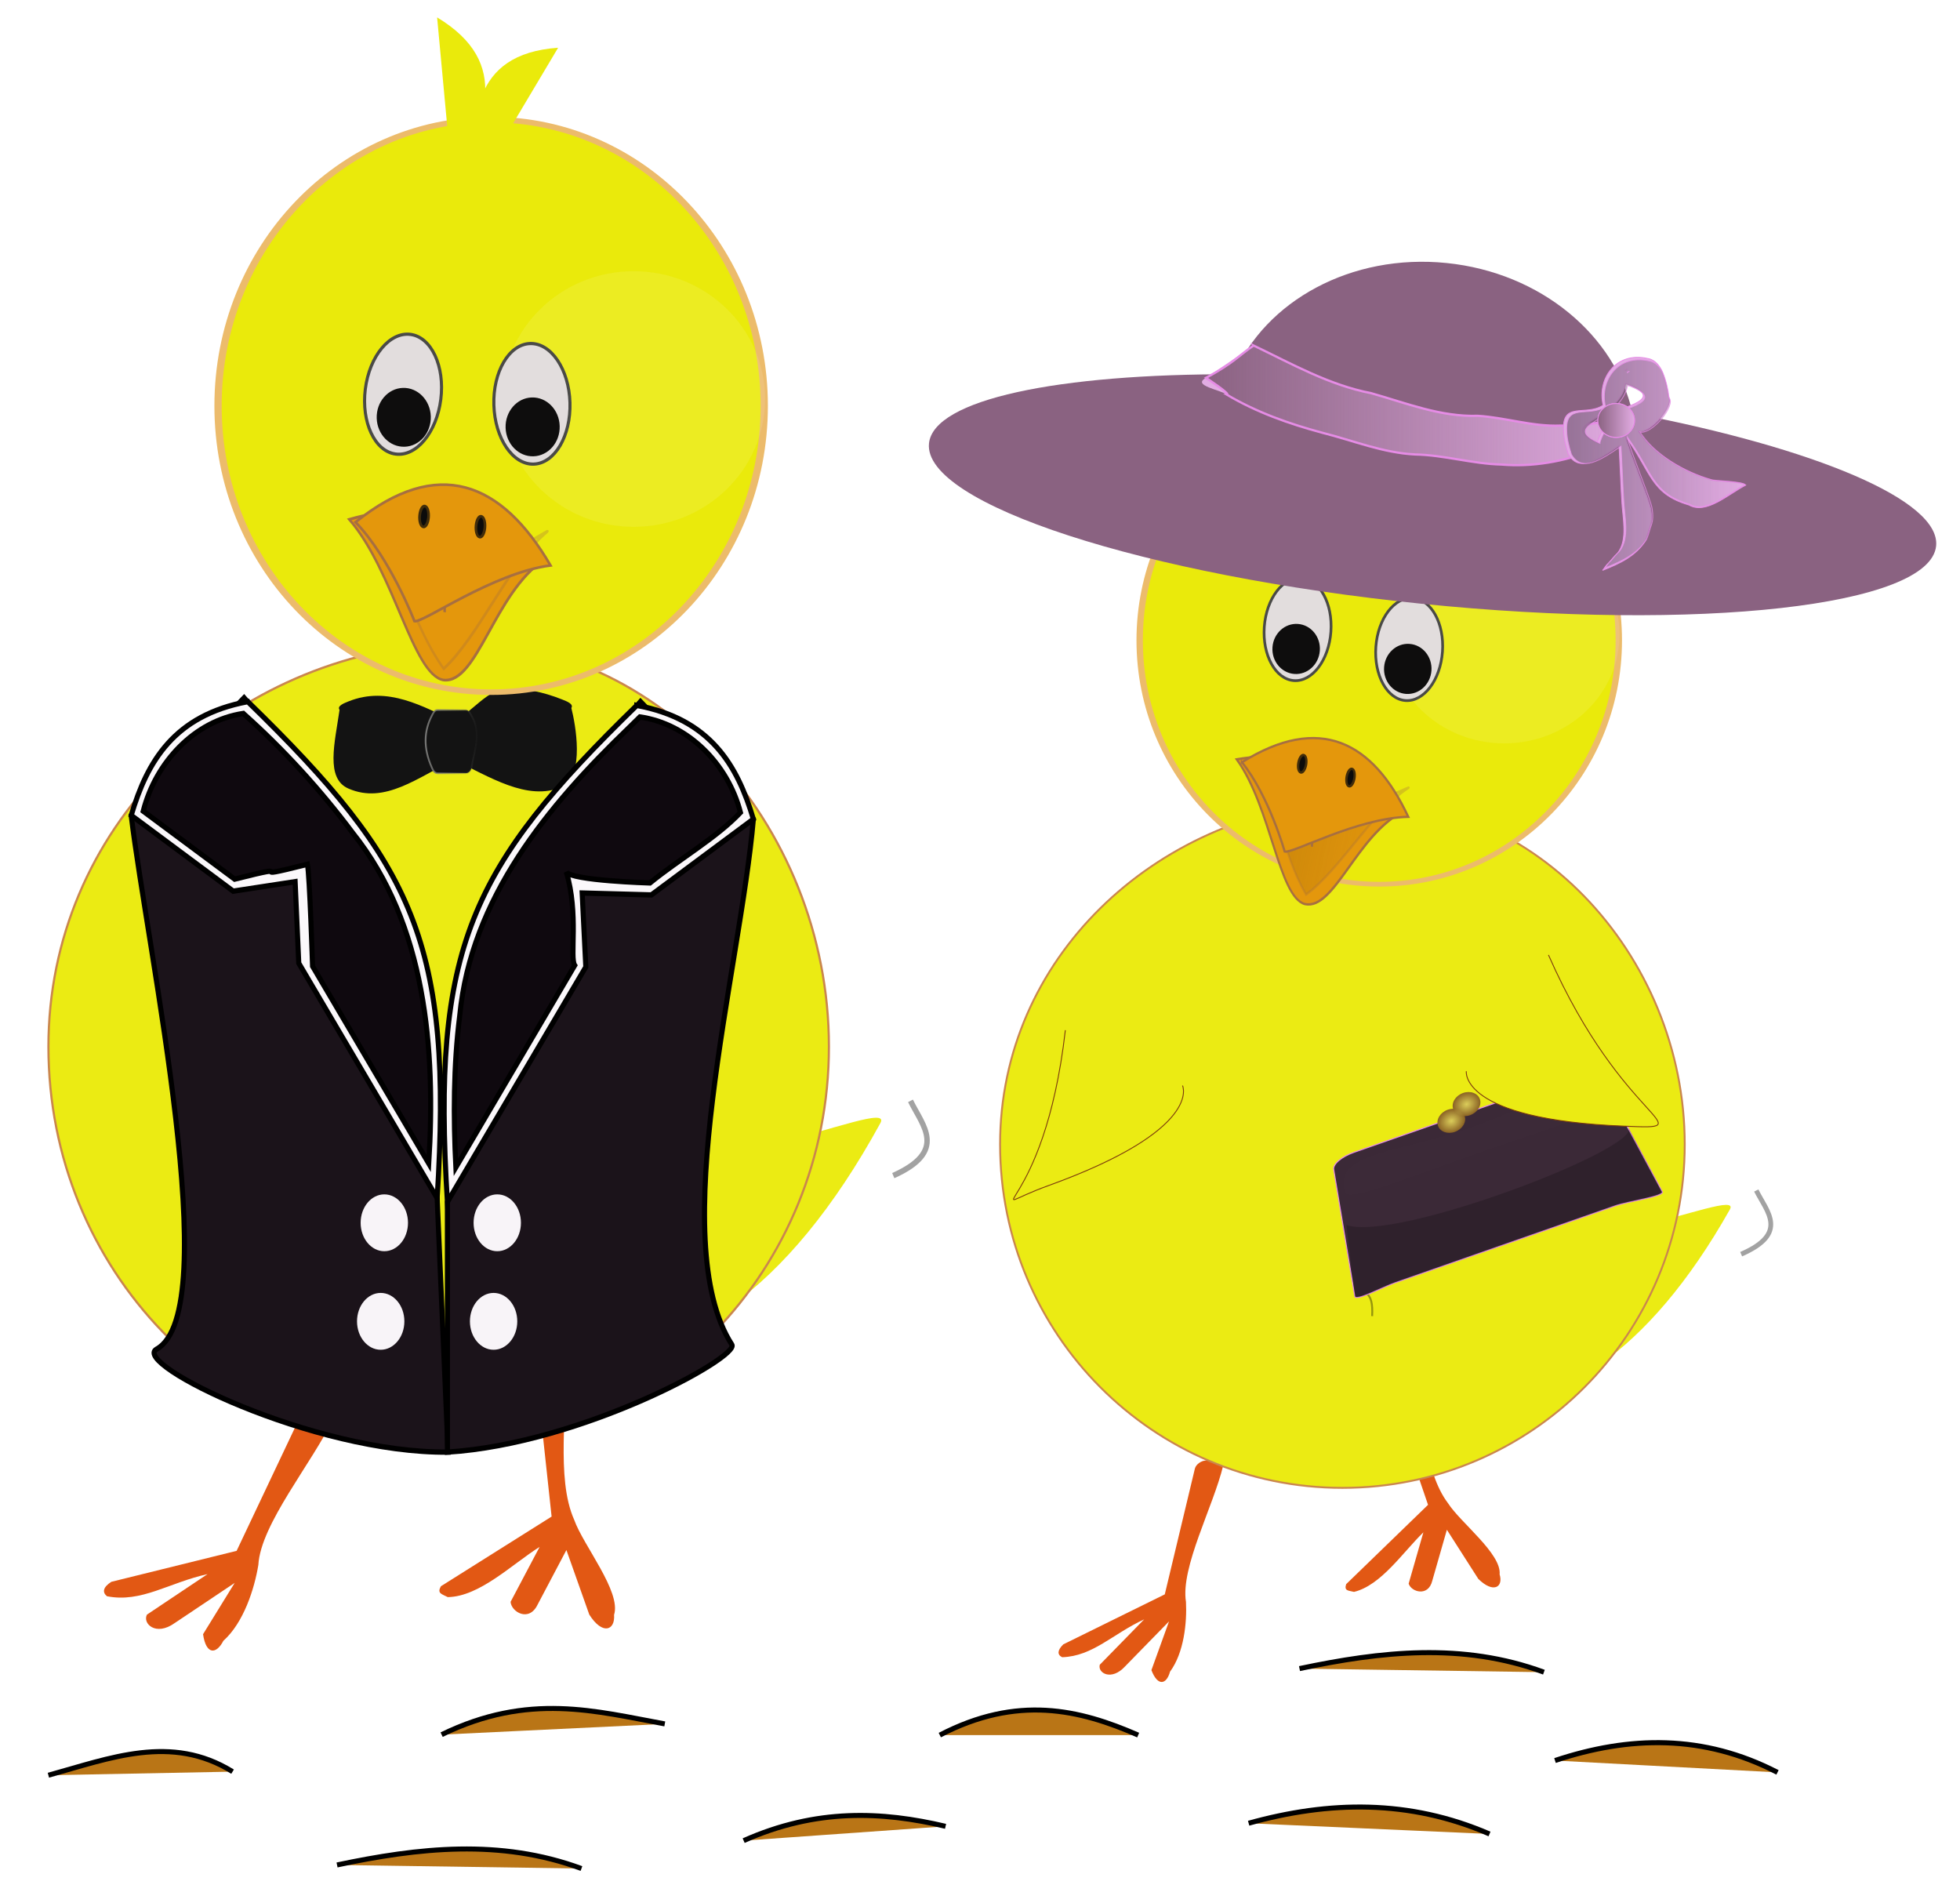
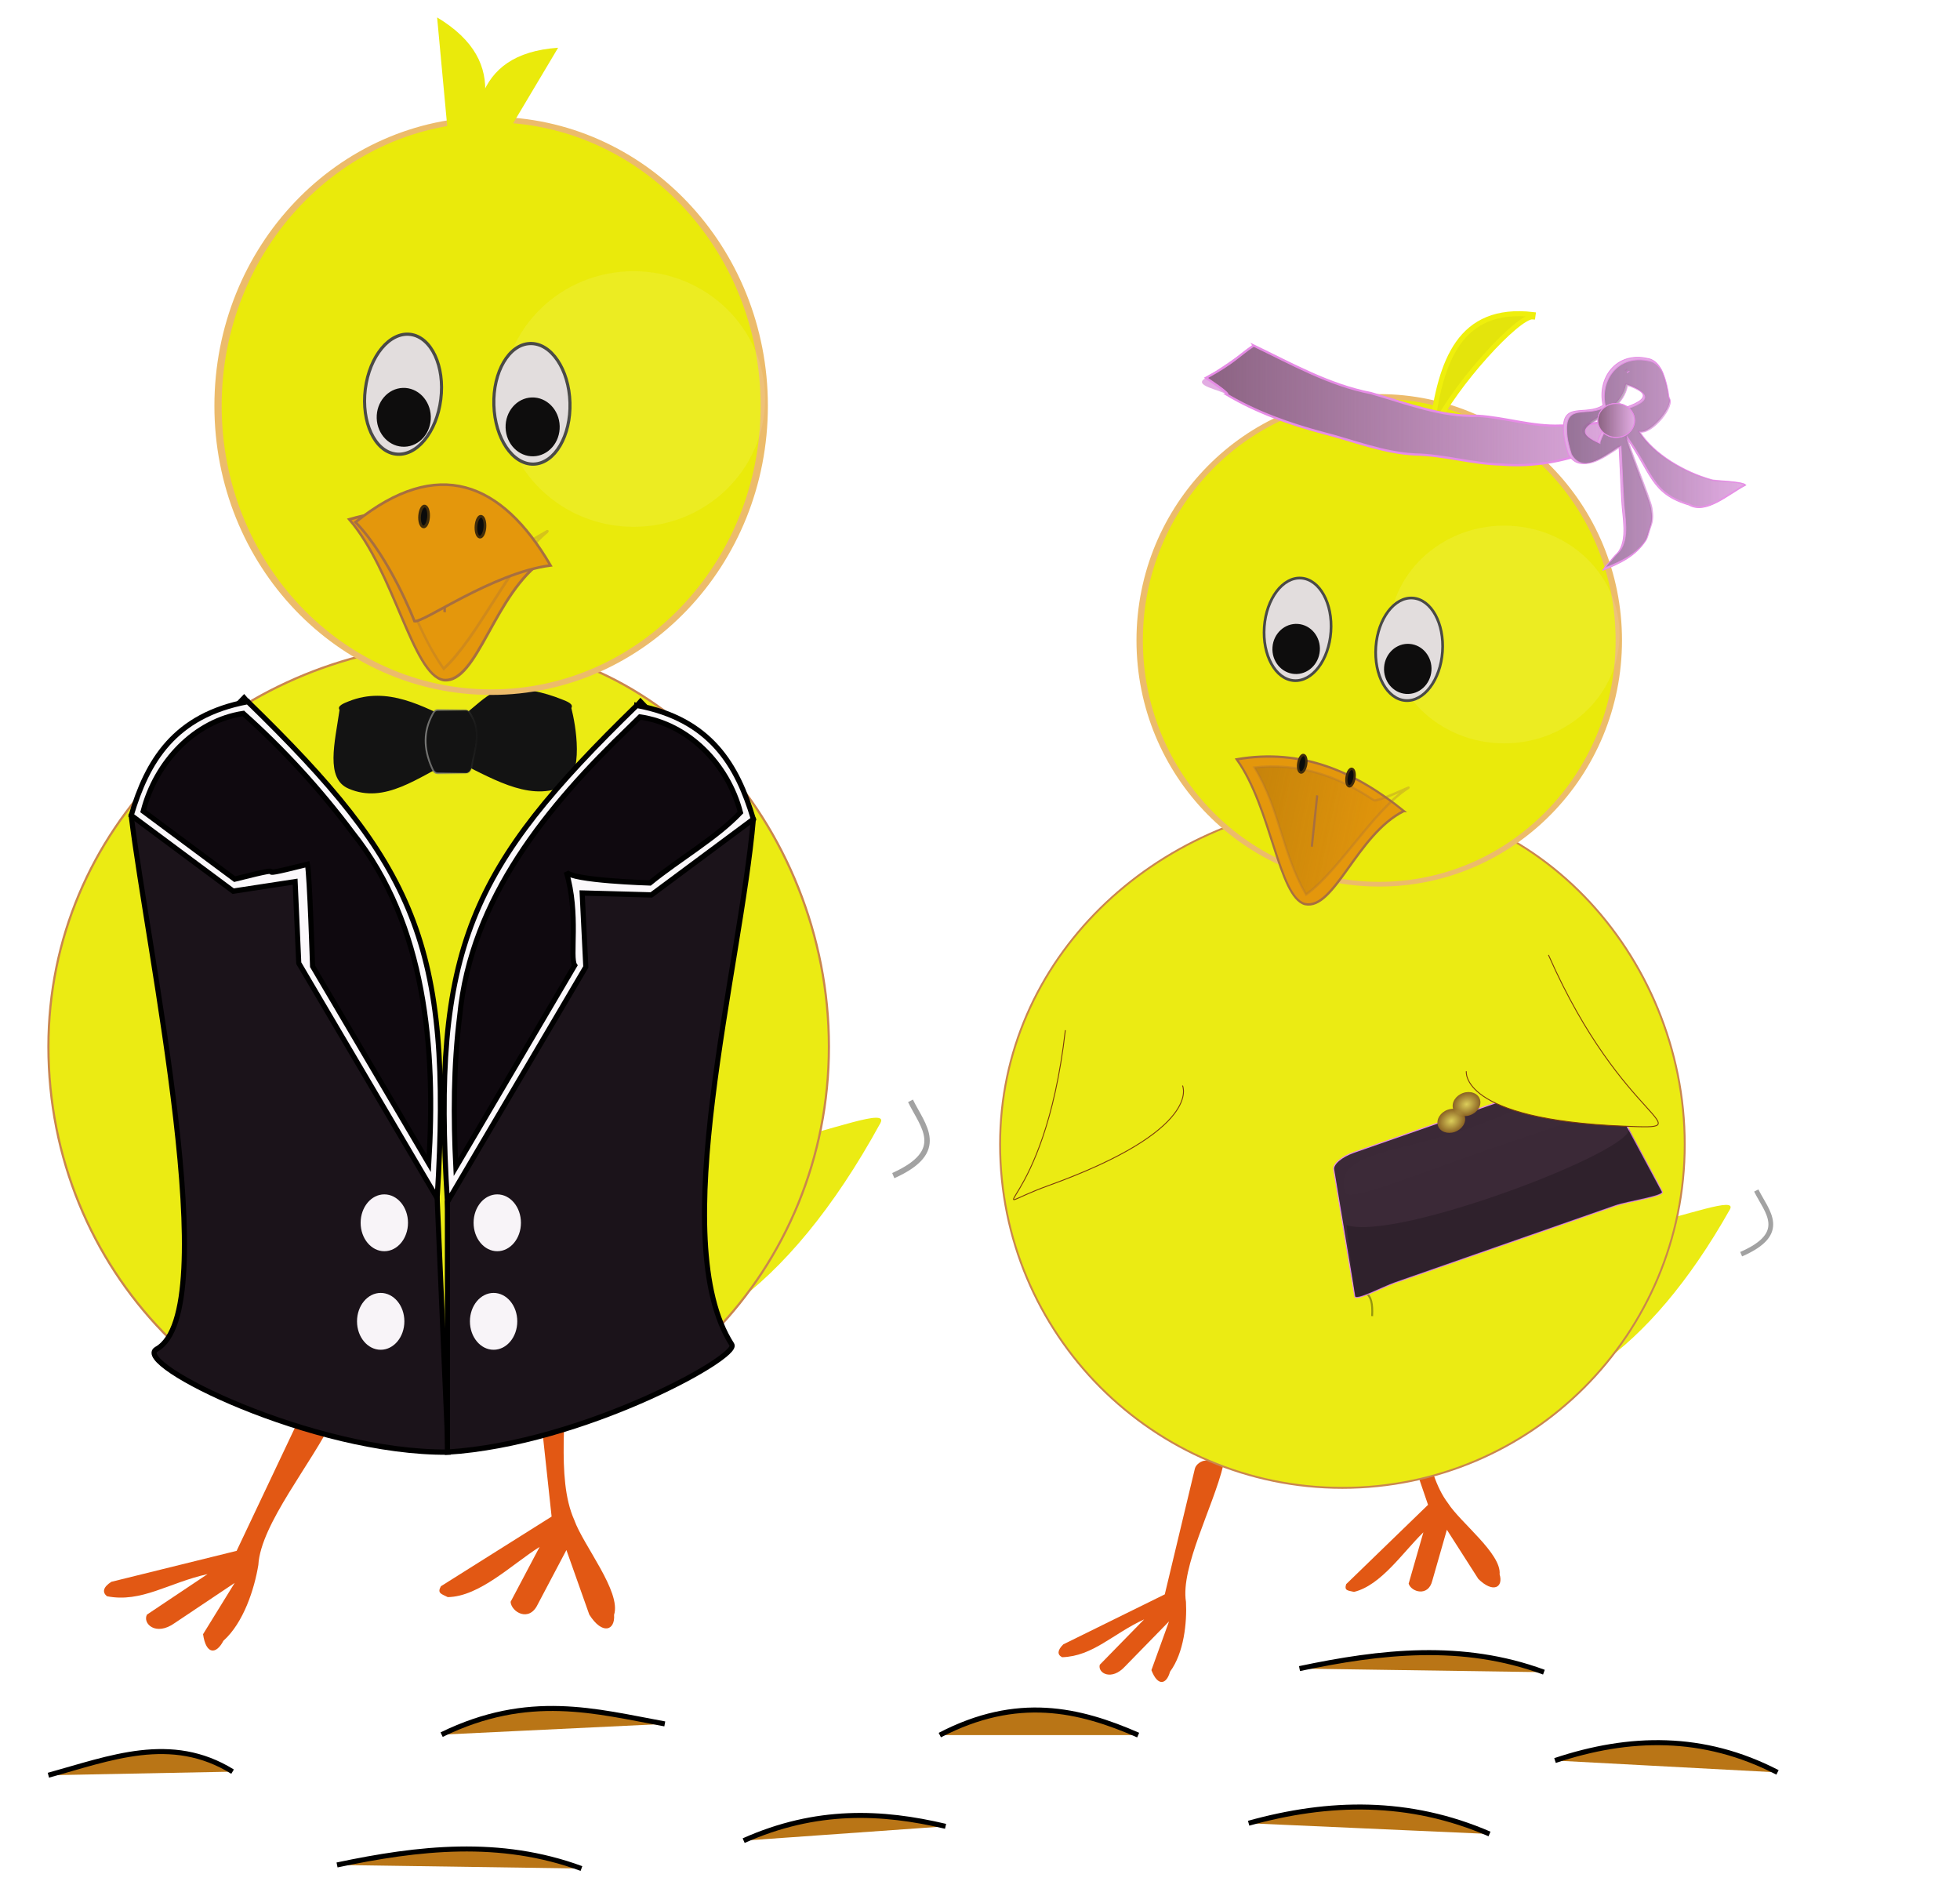
<svg xmlns="http://www.w3.org/2000/svg" xmlns:ns1="http://sodipodi.sourceforge.net/DTD/sodipodi-0.dtd" xmlns:ns2="http://www.inkscape.org/namespaces/inkscape" xmlns:xlink="http://www.w3.org/1999/xlink" id="svg3218" ns1:docname="easter sunday chick.svg" viewBox="0 0 422.39 410.01" version="1.1" ns2:version="0.48.0 r9654">
  <defs id="defs3220">
    <linearGradient id="linearGradient4487" ns2:collect="always">
      <stop id="stop4489" style="stop-color:#f8f36d" offset="0" />
      <stop id="stop4491" style="stop-color:#f8f36d;stop-opacity:0" offset="1" />
    </linearGradient>
    <filter id="filter4447" height="1.664" width="1.293" color-interpolation-filters="sRGB" y="-.332" x="-.147" ns2:collect="always">
      <feGaussianBlur id="feGaussianBlur4449" stdDeviation="1.703" ns2:collect="always" />
    </filter>
    <filter id="filter4516" height="1.94" width="1.878" color-interpolation-filters="sRGB" y="-.47" x="-.439" ns2:collect="always">
      <feGaussianBlur id="feGaussianBlur4518" stdDeviation="8.502" ns2:collect="always" />
    </filter>
    <linearGradient id="linearGradient3878" ns2:collect="always">
      <stop id="stop3880" style="stop-color:#795006" offset="0" />
      <stop id="stop3882" style="stop-color:#795006;stop-opacity:0" offset="1" />
    </linearGradient>
    <filter id="filter4409" ns2:collect="always" color-interpolation-filters="sRGB">
      <feGaussianBlur id="feGaussianBlur4411" stdDeviation="0.56" ns2:collect="always" />
    </filter>
    <filter id="filter4532" ns2:collect="always" color-interpolation-filters="sRGB">
      <feGaussianBlur id="feGaussianBlur4534" stdDeviation="0.332" ns2:collect="always" />
    </filter>
    <filter id="filter4538" ns2:collect="always" color-interpolation-filters="sRGB">
      <feGaussianBlur id="feGaussianBlur4540" stdDeviation="0.916" ns2:collect="always" />
    </filter>
    <filter id="filter4782" ns2:collect="always" color-interpolation-filters="sRGB">
      <feGaussianBlur id="feGaussianBlur4784" stdDeviation="0.36" ns2:collect="always" />
    </filter>
    <linearGradient id="linearGradient3343" y2="366.69" xlink:href="#linearGradient3878" gradientUnits="userSpaceOnUse" x2="378.53" gradientTransform="matrix(1 0 0 .662 0 110.49)" y1="366.69" x1="300.09" ns2:collect="always" />
    <radialGradient id="radialGradient3345" xlink:href="#linearGradient4487" gradientUnits="userSpaceOnUse" cy="406.76" cx="654.07" gradientTransform="matrix(1 0 0 .789 0 85.897)" r="6.613" ns2:collect="always" />
    <radialGradient id="radialGradient3347" xlink:href="#linearGradient4487" gradientUnits="userSpaceOnUse" cy="401.94" cx="663.17" gradientTransform="matrix(1 0 0 .789 0 84.88)" r="6.613" ns2:collect="always" />
    <linearGradient id="linearGradient3349" y2="304.2" gradientUnits="userSpaceOnUse" x2="549.19" y1="304.2" x1="451.17" ns2:collect="always">
      <stop id="stop4435" style="stop-color:#8a6281" offset="0" />
      <stop id="stop4437" style="stop-color:#8a6281;stop-opacity:0" offset="1" />
    </linearGradient>
    <linearGradient id="linearGradient3351" y2="316.43" gradientUnits="userSpaceOnUse" x2="597.74" gradientTransform="matrix(.978 0 0 .977 12.917 7.194)" y1="316.43" x1="556.98" ns2:collect="always">
      <stop id="stop4347" style="stop-color:#7f6180" offset="0" />
      <stop id="stop4349" style="stop-color:#7f6180;stop-opacity:0" offset="1" />
    </linearGradient>
    <linearGradient id="linearGradient3353" y2="307.18" gradientUnits="userSpaceOnUse" x2="574.29" y1="307.18" x1="562.5" ns2:collect="always">
      <stop id="stop4419" style="stop-color:#8a6281" offset="0" />
      <stop id="stop4421" style="stop-color:#8a6281;stop-opacity:0" offset="1" />
    </linearGradient>
    <linearGradient id="linearGradient3355" y2="362.68" gradientUnits="userSpaceOnUse" x2="329.16" y1="362.68" x1="297.14" ns2:collect="always">
      <stop id="stop4788" style="stop-color:#7a7a78" offset="0" />
      <stop id="stop4790" style="stop-color:#7a7a78;stop-opacity:0" offset="1" />
    </linearGradient>
  </defs>
  <ns1:namedview id="base" bordercolor="#666666" ns2:pageshadow="2" ns2:window-y="-8" fit-margin-left="0" pagecolor="#ffffff" ns2:window-height="738" ns2:window-maximized="1" ns2:zoom="0.98994949" ns2:window-x="-8" showgrid="false" borderopacity="1.0" ns2:current-layer="layer1" ns2:cx="261.20124" ns2:cy="256.22035" fit-margin-top="0" fit-margin-right="0" fit-margin-bottom="0" ns2:window-width="1280" ns2:pageopacity="0.0" ns2:document-units="px" />
  <g id="layer1" ns2:label="Layer 1" ns2:groupmode="layer" transform="translate(-199.22 -215.96)">
    <g id="g3238" transform="matrix(.964 0 0 .974 17.244 9.39)">
      <path id="path6513" d="m199.59 604.82c13.725-3.738 27.45-9.226 41.176-0.792" ns1:nodetypes="cc" style="stroke:#000000;stroke-width:1.109px;fill:#b97516" ns2:connector-curvature="0" />
      <path id="path6515" d="m287.5 595.84c19.503-9.416 34.451-5.166 49.886-2.376" ns1:nodetypes="cc" style="stroke:#000000;stroke-width:1.109px;fill:#b97516" ns2:connector-curvature="0" />
      <path id="path6517" d="m398.87 595.94c17.333-8.931 31.189-5.694 44.343 0" ns1:nodetypes="cc" style="stroke:#000000;stroke-width:1.109px;fill:#b97516" ns2:connector-curvature="0" />
      <path id="path6519" d="m264.12 624.67c18.212-3.804 36.425-5.851 54.637 0.792" ns1:nodetypes="cc" style="stroke:#000000;stroke-width:1.109px;fill:#b97516" ns2:connector-curvature="0" />
      <path id="path6521" d="m467.91 615.44c17.948-4.955 35.897-5.317 53.845 2.376" ns1:nodetypes="cc" style="stroke:#000000;stroke-width:1.109px;fill:#b97516" ns2:connector-curvature="0" />
      <path id="path6523" d="m355.02 619.29c16.27-7.181 30.964-6.482 45.135-3.167" ns1:nodetypes="cc" style="stroke:#000000;stroke-width:1.109px;fill:#b97516" ns2:connector-curvature="0" />
      <g id="g4542">
        <g id="g4212" transform="matrix(1.109 0 0 1.109 69.465 -125.66)">
          <path id="path4445" ns1:nodetypes="cccc" style="opacity:.195;block-progression:tb;text-indent:0;filter:url(#filter4447);color:#000000;text-transform:none;fill:#000000" ns2:connector-curvature="0" d="m339.97 579.01-0.781 0.656c6.797 8.4 15.729 13.517 28.312 12.312-11.733-3.55-21.136-5.567-27.531-12.969z" />
          <path id="path4596" style="opacity:.195;block-progression:tb;text-indent:0;filter:url(#filter4447);color:#000000;text-transform:none;fill:#000000" d="m392.46 567.89-0.781 0.656c6.797 8.4 15.729 13.517 28.312 12.312-11.733-3.55-21.136-5.567-27.531-12.969z" ns1:nodetypes="cccc" ns2:connector-curvature="0" transform="matrix(.684 -.73 .73 .684 -305.95 491.79)" />
        </g>
        <g id="g4270" transform="matrix(.958 -.558 .558 .958 -203.92 169.32)">
          <path id="rect4283" style="fill:#e25814" d="m348.17 585.65c-0.329 0.095-0.627 0.259-0.838 0.478l-17.855 18.607-22.705-1.678c-1.646 0.412-2.113 1.16-1.489 2.101 5.461 2.949 11.102 1.105 18.097 1.792l-12.296 3.324c-1.234 1.193 0.363 4.031 4.233 2.854l12.184-3.301-7.962 6.618c-0.563 3.541 1.199 3.995 3.09 2.154 4.351-1.853 7.907-6.771 9.787-10.416 2.486-6.512 14.341-13.657 20.199-19.753 0.561-0.584 0.315-1.349-0.548-1.729l-2.143-0.953c-0.539-0.237-1.204-0.257-1.753-0.1z" ns1:nodetypes="cccccccccccccccc" ns2:transform-center-y="3.6044363" ns2:connector-curvature="0" />
          <path id="path4417" d="m389.87 589.35c-0.204 0.203-0.354 0.474-0.414 0.779l-5.114 25.883-22.242 5.373c-1.047 0.948-0.282 1.277 0.601 2.129 5.385 1.619 12.533-1.895 18.065-3.231l-7.718 7.351c-0.395 1.686 2.054 4.341 4.425 1.882l7.646-7.291 0.541 11.675c1.146 4.077 3.57 3.966 4.168 1.367 2.432-3.348-1.636-12.915-1.843-17.501-1.022-7.932 4.758-18.194 6.439-26.676 0.16-0.813-0.361-1.583-1.174-1.744l-2.023-0.41c-0.508-0.101-1.014 0.076-1.354 0.415z" ns1:nodetypes="ccccccccccccccccc" style="fill:#e25814" ns2:connector-curvature="0" />
        </g>
        <g id="g4221" transform="matrix(1.109 0 0 1.109 69.465 -125.66)">
          <path id="path3235" d="m418.98 542.89c-2.632 18.25 40.352-2.414 37.308 2.932-33.183 58.278-76.169 45.152-92.897-1.889" ns1:nodetypes="csc" style="fill:#ebeb13" ns2:connector-curvature="0" />
          <path id="path3237" ns1:nodetypes="sssss" style="stroke:#ca864d;stroke-width:.382;fill:#ebeb13" ns2:connector-curvature="0" d="m447.19 532.83c0 37.847-30.895 68.528-69.005 68.528s-69.005-30.681-69.005-68.528c0-36.936 30.895-65.826 69.005-68.528 38.015-2.695 69.005 30.681 69.005 68.528z" />
        </g>
        <g id="g4259" transform="matrix(1.109 0 0 1.109 67.949 -120.61)">
          <path id="path3239" ns1:rx="102.75146" ns1:ry="141.42136" style="stroke:#ecbb6b;stroke-width:2.734;fill:#eaea0b" ns1:type="arc" d="m-304.94 341.9c0 78.105-46.003 141.42-102.75 141.42-56.748 0-102.75-63.316-102.75-141.42 0-78.105 46.003-141.42 102.75-141.42 56.748 0 102.75 63.316 102.75 141.42z" transform="matrix(.47 0 0 .344 578.59 310.12)" ns1:cy="341.90329" ns1:cx="-407.69125" />
          <path id="path4510" style="opacity:.31;filter:url(#filter4516);fill:#fcfcfa" ns2:connector-curvature="0" d="m435.41 426.57c0 11.995-10.402 21.718-23.234 21.718s-23.234-9.724-23.234-21.718c0-11.995 10.402-21.718 23.234-21.718s23.234 9.724 23.234 21.718z" />
        </g>
        <g id="g4242" transform="matrix(1.109 0 0 1.109 71.485 -124.65)">
          <g id="g4231">
            <g id="g3241" ns2:transform-center-x="1.6168537" ns2:transform-center-y="12.814387" style="stroke:#a76f40" transform="matrix(.427 .144 -.092 .449 258.34 261.58)">
              <g id="g3243" style="stroke:#a76f40" transform="translate(-1.371 2.21)">
                <path id="path3245" ns1:nodetypes="cccc" style="stroke:#a76f40;fill:#e4970c" ns2:connector-curvature="0" d="m378.53 330.83c-18.689 16.419-21.741 51.159-35.355 52.686-12.274 0.772-23.478-35.398-43.089-50.491 27.809-13.931 53.571-11.595 78.445-2.195z" />
                <path id="path3247" ns1:nodetypes="cccccc" style="opacity:.31;stroke:#a76f40;fill:url(#linearGradient3343)" ns2:connector-curvature="0" d="m338.25 327.19c-10.619 0.228-20.798 2.861-29.625 6.706 15.087 13.821 19.757 31.577 34.188 45.492 12.388-14.395 22.214-44.538 35.546-58.751 2.058-2.029-13.063 11.043-14.265 9.906-8.194-2.236-16.967-3.628-25.844-3.353z" />
              </g>
              <path id="path3249" d="m324.83 187.22 2.21 22.097" style="stroke:#a76f40;stroke-width:1px;fill:none" transform="translate(12.669 151.58)" ns2:connector-curvature="0" />
            </g>
-             <path id="path3251" style="stroke:#a76f40;stroke-width:.453;fill:#e4970c" d="m356.11 455.7c5.456 6.687 8.617 17.813 8.617 17.813 1.524 0.478 14.538-6.704 24.914-6.929-7.133-15.078-17.915-20.546-33.531-10.884z" ns2:transform-center-x="2.6207509" ns2:transform-center-y="3.1710148" ns2:connector-curvature="0" ns1:nodetypes="cccc" />
            <g id="g3261" transform="matrix(-.459 -.155 -.092 .449 558.11 373.92)">
              <path id="path3263" ns1:rx="1.6572815" ns1:ry="3.8669903" style="stroke:#412d0b;fill:#0b0b0b" ns1:type="arc" d="m-403.27 406.54c0 2.136-0.742 3.867-1.657 3.867-0.915 0-1.657-1.731-1.657-3.867s0.742-3.867 1.657-3.867c0.915 0 1.657 1.731 1.657 3.867z" transform="translate(757.5 -102.03)" ns1:cy="406.53726" ns1:cx="-404.92911" />
              <path id="path3265" ns1:rx="1.6572815" ns1:ry="3.8669903" style="stroke:#412d0b;fill:#0b0b0b" ns1:type="arc" d="m-403.27 406.54c0 2.136-0.742 3.867-1.657 3.867-0.915 0-1.657-1.731-1.657-3.867s0.742-3.867 1.657-3.867c0.915 0 1.657 1.731 1.657 3.867z" transform="translate(736.51 -103.13)" ns1:cy="406.53726" ns1:cx="-404.92911" />
            </g>
          </g>
          <g id="g4225">
            <path id="path4433" d="m374.04 429.67c-0.409 5.646-3.746 10.005-7.454 9.736-3.708-0.268-6.382-5.063-5.973-10.708 0.409-5.646 3.746-10.005 7.454-9.736 3.708 0.268 6.382 5.063 5.973 10.708z" style="stroke:#4a4a47;stroke-width:.546;fill:#e2dddd" ns2:connector-curvature="0" />
            <path id="path4436" style="stroke:#4a4a47;stroke-width:.546;fill:#e2dddd" ns2:connector-curvature="0" d="m396.53 433.65c-0.409 5.646-3.746 10.005-7.454 9.736-3.708-0.268-6.382-5.063-5.973-10.708 0.409-5.646 3.746-10.005 7.454-9.736 3.708 0.268 6.382 5.063 5.973 10.708z" />
            <path id="path4438" d="m371.81 433.44c-0.199 2.755-2.498 4.834-5.133 4.643-2.636-0.191-4.61-2.579-4.411-5.334 0.199-2.755 2.498-4.834 5.133-4.643 2.636 0.191 4.61 2.579 4.411 5.334z" style="fill:#0e0d0d" ns2:connector-curvature="0" />
            <path id="path4443" style="fill:#0e0d0d" ns2:connector-curvature="0" d="m394.31 437.42c-0.199 2.755-2.498 4.834-5.133 4.643-2.636-0.191-4.61-2.579-4.411-5.334 0.199-2.755 2.498-4.834 5.133-4.643 2.636 0.191 4.61 2.579 4.411 5.334z" />
          </g>
        </g>
        <path id="path4703" d="m581.39 475.46c2.377 4.718 7.369 9.454-3.378 14.089" ns1:nodetypes="cc" style="opacity:.367;stroke:#000000;stroke-width:1.064px;fill:none" ns2:connector-curvature="0" />
        <g id="g4515" transform="matrix(.454 -.157 .15 .471 155.25 371.15)">
          <path id="path4705" d="m587.98 464.25c3.226 2.198 7.944 2.693 3.68 13.438" ns1:nodetypes="cc" style="opacity:.367;stroke:#000000;stroke-width:.899px;fill:none" ns2:connector-curvature="0" />
          <path id="rect4462" d="m606.55 405.7h108.37c6.337 0 10.983 1.947 11.439 4.271l11.379 57.965c0.456 2.324-16.481-0.98-22.818-0.98h-108.37c-6.337 0-20.169 2.155-19.824-0.187l8.384-56.798c0.346-2.342 5.102-4.271 11.439-4.271z" ns1:nodetypes="sssssssss" style="stroke:#e68ce6;stroke-width:.473;fill:#3b2937" ns2:connector-curvature="0" />
          <path id="path4467" d="m660.69 406.76c0 2.881-2.961 5.217-6.613 5.217s-6.613-2.336-6.613-5.217 2.961-5.217 6.613-5.217 6.613 2.336 6.613 5.217z" style="fill:#8a6224" ns2:connector-curvature="0" />
          <path id="path4470" style="fill:#8a6224" ns2:connector-curvature="0" d="m669.78 401.94c0 2.881-2.961 5.217-6.613 5.217s-6.613-2.336-6.613-5.217 2.961-5.217 6.613-5.217 6.613 2.336 6.613 5.217z" />
          <path id="path4473" style="opacity:.739;fill:url(#radialGradient3345)" ns2:connector-curvature="0" d="m660.69 406.76c0 2.881-2.961 5.217-6.613 5.217s-6.613-2.336-6.613-5.217 2.961-5.217 6.613-5.217 6.613 2.336 6.613 5.217z" />
          <path id="path4475" style="opacity:.739;fill:url(#radialGradient3347)" ns2:connector-curvature="0" d="m669.78 401.94c0 2.881-2.961 5.217-6.613 5.217s-6.613-2.336-6.613-5.217 2.961-5.217 6.613-5.217 6.613 2.336 6.613 5.217z" />
          <path id="path4507" ns1:nodetypes="csssscc" style="opacity:.199;fill:#000000" ns2:connector-curvature="0" d="m731.72 436.04 6.022 31.894c0.439 2.327-16.481-0.98-22.818-0.98h-108.37c-6.337 0-20.285 2.135-19.824-0.187l6.242-31.441c19.562 14.582 140.25 11.142 138.75 0.714z" />
          <path id="path4509" d="m725 421.29c1.276 4.763-28.702 3.214-64.107 3.214s-64.2 1.716-64.107-3.214c0.357-18.86 28.702-8.929 64.107-8.929s59.821-7.074 64.107 8.929z" ns1:nodetypes="sssss" style="opacity:.049;filter:url(#filter4538);fill:#fbfbfb" ns2:connector-curvature="0" />
        </g>
        <path id="path4530" style="filter:url(#filter4532);stroke:#7a380c;stroke-width:.2;fill:#ebeb13" d="m551.47 439.34c-16.106 38.189-4.026 52.161-16.106 38.189-24.101-27.877-15.211-33.998-15.211-33.998" ns1:nodetypes="csc" ns2:connector-curvature="0" transform="matrix(.684 -.73 .73 .684 -162.99 525.41)" />
        <path id="path4536" style="filter:url(#filter4532);stroke:#7a380c;stroke-width:.2;fill:#ebeb13" d="m548.98 445.74c-16.106 38.189-1.535 45.759-13.614 31.787-24.101-27.877-15.211-33.998-15.211-33.998" ns2:transform-center-x="-0.52595182" ns1:nodetypes="csc" ns2:transform-center-y="-6.3254189" ns2:connector-curvature="0" transform="matrix(-.871 -.492 -.492 .871 1124.4 321.85)" />
      </g>
      <g id="g4445" transform="translate(6.306 -2.439)">
        <path id="path3253" ns1:nodetypes="cscccc" style="stroke-width:1.109px;block-progression:tb;text-indent:0;color:#000000;stroke:#efef0c;text-transform:none;fill:#e4e40c" ns2:connector-curvature="0" d="m525.21 284.12c-8.217-0.967-13.448 1.646-16.798 6.346-3.35 4.699-4.854 11.429-5.849 18.74l0.519 0.075c4.391-9.381 18.772-24.976 22.057-24.658z" />
-         <path id="path3540" style="fill:#8a6281" ns2:connector-curvature="0" d="m505.85 272.71c-21.308-2.146-40.475 8.393-47.518 24.613-39.294-0.121-67.206 5.548-68.189 15.308-1.341 13.322 47.957 29.202 110.13 35.462 62.169 6.26 113.68 0.531 115.02-12.791 1.017-10.103-27.107-21.652-67.866-29.385-3.83-17.124-20.418-31.077-41.57-33.207z" />
        <path id="path4316" style="fill:#e2ace3" ns2:connector-curvature="0" d="m462.71 290.96c8.523 4.062 16.928 8.761 26.303 10.55 7.811 2.192 15.583 5.278 23.837 5.003 6.2 0.385 12.199 2.425 18.461 2.163 6.119 0.145 12.19-1.088 17.882-3.29-0.336 0.85-2.348 1.949-3.352 2.918-2.438 1.951-4.876 3.901-7.314 5.852-6.486 2.497-13.462 3.709-20.405 3.137-6.51-0.147-12.803-2.108-19.312-2.229-7.166-0.35-13.845-3.078-20.73-4.799-7.413-1.969-14.713-4.532-21.347-8.426-1.296-1.062-7.958-2.008-4.655-3.72l10.633-7.157z" />
        <path id="path4431" ns1:nodetypes="ccccccccccccc" d="m462.71 290.96c8.523 4.062 16.928 8.761 26.303 10.55 7.811 2.192 15.583 5.278 23.837 5.003 6.2 0.385 12.199 2.425 18.461 2.163 6.119 0.145 12.19-1.088 17.882-3.29-0.336 0.85-2.348 1.949-3.352 2.918-2.438 1.951-4.876 3.901-7.314 5.852-6.486 2.497-13.462 3.709-20.405 3.137-6.51-0.147-12.803-2.108-19.312-2.229-7.166-0.35-13.845-3.078-20.73-4.799-7.413-1.969-14.713-4.532-21.347-8.426 0.977-0.052-4.655-3.72-4.655-3.72 6.402-3.457 7.089-4.771 10.633-7.157z" style="stroke:#e68ce6;stroke-width:.5;fill:url(#linearGradient3349)" ns2:connector-curvature="0" />
        <g id="g4425" style="stroke:#e68ce6;stroke-width:.2" transform="translate(-25 .714)">
          <path id="path4318" d="m576.3 293.23c-0.134-0.044-0.256-0.053-0.392-0.084-7.233-1.688-11.462 4.498-10.05 10.316-3.877 2.505-9.224-0.954-8.858 5.585 0.06 1.736 0.491 3.466 1.069 5.231 2.395 4.109 6.575 1.382 11.341-1.84 0.077 0.988 0.515 11.095 0.606 12.089 0.173 3.827 1.441 8.694-0.962 11.691-0.717 0.659-1.377 1.438-2.032 2.23-0.527 0.331-0.842 1.058-1.294 1.544 4.076-1.611 7.388-3.187 9.55-6.527 0.41-0.956 0.665-2.113 1.039-3.118 0.404-1.066 0.447-2.333 0.179-3.908-0.23-1.86-5.463-14.248-5.648-16.094 5.83 7.945 5.552 12.686 14.186 15.183 3.851 2.198 8.831-2.426 12.701-4.401-0.702-0.771-6.948-0.844-7.686-1.133-6.079-1.684-13.085-5.736-16.289-10.77 2.759 0.581 8.226-6.05 6.634-7.724-0.213-1.946-0.686-3.92-1.481-5.8-0.776-1.463-1.676-2.158-2.614-2.469zm-5.136 2.289c-0.152 0.122-0.237 0.191-0.383 0.309 0.023-0.032 0.042-0.072 0.068-0.1 0.093-0.1 0.417-0.29 0.315-0.208zm0.333 3.337c9.407 3.636-4.017 5.479-4.497 6.733 0.227 1.01-2.486 5.223-2.408 6.195-9.766-4.372 4.786-4.719 6.285-13.078 0.201 0.058 0.406 0.087 0.621 0.15z" ns1:nodetypes="ccccccccccccccccccccccccccccccccc" style="stroke:#e68ce6;stroke-width:.2;fill:#e2ace3" ns2:connector-curvature="0" />
          <path id="path4343" ns1:nodetypes="ccccccccccccccccccccccccccccccccc" style="opacity:.876;filter:url(#filter4409);stroke:#e68ce6;stroke-width:.2;fill:url(#linearGradient3351)" ns2:connector-curvature="0" d="m576.59 293.76c-0.131-0.043-0.25-0.052-0.383-0.082-7.074-1.649-11.211 4.396-9.83 10.082-3.792 2.448-9.022-0.932-8.664 5.458 0.058 1.697 0.481 3.388 1.045 5.112 2.342 4.015 6.431 1.351 11.093-1.798 0.075 0.966 0.504 10.843 0.593 11.815 0.169 3.74 1.41 8.496-0.941 11.425-0.701 0.644-1.347 1.405-1.988 2.179-0.516 0.323-0.823 1.034-1.266 1.509 3.987-1.575 7.226-3.115 9.34-6.379 0.401-0.934 0.651-2.065 1.016-3.047 0.395-1.042 0.437-2.28 0.175-3.819-0.225-1.818-5.343-13.924-5.524-15.728 5.702 7.765 5.431 12.398 13.876 14.838 3.766 2.148 8.638-2.371 12.423-4.3-0.687-0.753-6.796-0.825-7.517-1.108-5.946-1.646-12.798-5.606-15.932-10.525 2.699 0.568 8.046-5.912 6.488-7.549-0.208-1.901-0.671-3.83-1.448-5.668-0.759-1.43-1.639-2.109-2.557-2.413zm-5.024 2.237c-0.149 0.12-0.232 0.187-0.375 0.302 0.022-0.031 0.041-0.071 0.066-0.098 0.091-0.097 0.408-0.283 0.309-0.204zm0.325 3.261c9.201 3.553-3.929 5.355-4.399 6.58 0.222 0.987-2.432 5.104-2.355 6.054-9.552-4.273 4.681-4.612 6.147-12.781 0.196 0.057 0.397 0.085 0.607 0.147z" />
          <path id="path4413" ns1:rx="5.8928571" ns1:ry="4.4642859" style="stroke:#e68ce6;stroke-width:.261;fill:#e2ace3" ns1:type="arc" d="m574.29 307.18c0 2.466-2.638 4.464-5.893 4.464-3.255 0-5.893-1.999-5.893-4.464s2.638-4.464 5.893-4.464 5.893 1.999 5.893 4.464z" transform="matrix(.697 0 0 0.84 172.6 48.792)" ns1:cy="307.18362" ns1:cx="568.39288" />
          <path id="path4415" ns1:rx="5.8928571" ns1:ry="4.4642859" style="stroke:#e68ce6;stroke-width:.261;fill:url(#linearGradient3353)" ns1:type="arc" d="m574.29 307.18c0 2.466-2.638 4.464-5.893 4.464-3.255 0-5.893-1.999-5.893-4.464s2.638-4.464 5.893-4.464 5.893 1.999 5.893 4.464z" transform="matrix(.697 0 0 0.84 172.6 48.792)" ns1:cy="307.18362" ns1:cx="568.39288" />
        </g>
      </g>
      <g id="g4821" transform="matrix(1.14 0 0 1.174 125.27 -58.95)">
        <g id="g4596" transform="matrix(1.109 0 0 1.109 -277.68 -162.81)">
          <path id="path4598" d="m339.97 579.01-0.781 0.656c6.797 8.4 15.729 13.517 28.312 12.312-11.733-3.55-21.136-5.567-27.531-12.969z" ns1:nodetypes="cccc" style="opacity:.195;block-progression:tb;text-indent:0;filter:url(#filter4447);color:#000000;text-transform:none;fill:#000000" ns2:connector-curvature="0" />
          <path id="path4600" style="opacity:.195;block-progression:tb;text-indent:0;filter:url(#filter4447);color:#000000;text-transform:none;fill:#000000" d="m392.46 567.89-0.781 0.656c6.797 8.4 15.729 13.517 28.312 12.312-11.733-3.55-21.136-5.567-27.531-12.969z" ns1:nodetypes="cccc" ns2:connector-curvature="0" transform="matrix(.684 -.73 .73 .684 -305.95 491.79)" />
        </g>
        <g id="g4604" transform="matrix(1.057 -.335 .335 1.057 -448.74 -5.721)">
          <path id="path4606" style="fill:#e25814" d="m348.17 585.65c-0.329 0.095-0.627 0.259-0.838 0.478l-17.855 18.607-22.705-1.678c-1.646 0.412-2.113 1.16-1.489 2.101 5.461 2.949 11.102 1.105 18.097 1.792l-12.296 3.324c-1.234 1.193 0.363 4.031 4.233 2.854l12.184-3.301-7.962 6.618c-0.563 3.541 1.199 3.995 3.09 2.154 4.351-1.853 7.907-6.771 9.787-10.416 2.486-6.512 14.341-13.657 20.199-19.753 0.561-0.584 0.315-1.349-0.548-1.729l-2.143-0.953c-0.539-0.237-1.204-0.257-1.753-0.1z" ns1:nodetypes="cccccccccccccccc" ns2:transform-center-y="3.6044363" ns2:connector-curvature="0" />
          <path id="path4608" ns1:nodetypes="ccccccccccccccccc" style="fill:#e25814" ns2:connector-curvature="0" d="m389.87 589.35c-0.204 0.203-0.354 0.474-0.414 0.779l-5.114 25.883-22.242 5.373c-1.047 0.948-0.282 1.277 0.601 2.129 5.385 1.619 12.533-1.895 18.065-3.231l-7.718 7.351c-0.395 1.686 2.054 4.341 4.425 1.882l7.646-7.291 0.541 11.675c1.146 4.077 3.57 3.966 4.168 1.367 2.432-3.348-1.636-12.915-1.843-17.501-1.022-7.932 4.758-18.194 6.439-26.676 0.16-0.813-0.361-1.583-1.174-1.744l-2.023-0.41c-0.508-0.101-1.014 0.076-1.354 0.415z" />
        </g>
        <g id="g4610" transform="matrix(1.109 0 0 1.109 -277.68 -162.81)">
          <path id="path4612" ns1:nodetypes="csc" style="fill:#ebeb13" ns2:connector-curvature="0" d="m418.98 542.89c-2.632 18.25 40.352-2.414 37.308 2.932-33.183 58.278-76.169 45.152-92.897-1.889" />
-           <path id="path4614" d="m447.19 532.83c0 37.847-30.895 68.528-69.005 68.528s-69.005-30.681-69.005-68.528c0-36.936 30.895-65.826 69.005-68.528 38.015-2.695 69.005 30.681 69.005 68.528z" ns1:nodetypes="sssss" style="stroke:#ca864d;stroke-width:.382;fill:#ebeb13" ns2:connector-curvature="0" />
+           <path id="path4614" d="m447.19 532.83c0 37.847-30.895 68.528-69.005 68.528s-69.005-30.681-69.005-68.528c0-36.936 30.895-65.826 69.005-68.528 38.015-2.695 69.005 30.681 69.005 68.528" ns1:nodetypes="sssss" style="stroke:#ca864d;stroke-width:.382;fill:#ebeb13" ns2:connector-curvature="0" />
        </g>
        <g id="g4794" transform="matrix(.343 0 0 .323 36.779 253.47)">
          <path id="rect4769" d="m344.89 331.75c-10.744 0.229-20.351 14.123-29.91 18.913-17.869-8.317-38.053-20.648-60.466-11.483-2.642 1.081-6.801 2.667-5.214 4.969-2.693 19.147-8.261 40.182 5.214 45.973 20.729 9.16 39.432-6.553 60.161-16.731 19.973 9.405 41.959 24.489 61.933 15.663 13.067-6.789 7.521-36.873 5.214-45.973 1.451-2.383-2.572-3.888-5.214-4.969-11.227-4.591-21.74-6.574-31.718-6.362z" ns1:nodetypes="ccscccccssc" style="fill:#131313" ns2:connector-curvature="0" />
          <path id="rect4775" d="m305.39 344.25h16.019c1.859 0 2.414 1.752 3.355 3.355 5.903 10.054 1.656 20.107 0 30.161-0.302 1.834-1.496 3.355-3.355 3.355h-16.019c-1.859 0-2.615-1.65-3.355-3.355-4.979-11.476-4.443-21.377 0-30.161 0.839-1.658 1.496-3.355 3.355-3.355z" ns1:nodetypes="sssssssss" style="filter:url(#filter4782);stroke:url(#linearGradient3355);fill:#131313" ns2:connector-curvature="0" />
        </g>
        <g id="g4616" transform="matrix(1.109 0 0 1.109 -277.14 -167.01)">
          <path id="path4618" ns1:rx="102.75146" ns1:ry="141.42136" style="stroke:#ecbb6b;stroke-width:2.734;fill:#eaea0b" ns1:type="arc" d="m-304.94 341.9c0 78.105-46.003 141.42-102.75 141.42-56.748 0-102.75-63.316-102.75-141.42 0-78.105 46.003-141.42 102.75-141.42 56.748 0 102.75 63.316 102.75 141.42z" transform="matrix(.47 0 0 .344 578.59 310.12)" ns1:cy="341.90329" ns1:cx="-407.69125" />
          <path id="path4620" d="m435.41 426.57c0 11.995-10.402 21.718-23.234 21.718s-23.234-9.724-23.234-21.718c0-11.995 10.402-21.718 23.234-21.718s23.234 9.724 23.234 21.718z" style="opacity:.31;filter:url(#filter4516);fill:#fcfcfa" ns2:connector-curvature="0" />
        </g>
        <g id="g4624" transform="matrix(1.103 -.115 .115 1.103 -319.77 -132.42)">
          <g id="g4626" ns2:transform-center-x="1.6168537" ns2:transform-center-y="12.814387" style="stroke:#a76f40" transform="matrix(.427 .144 -.092 .449 258.34 261.58)">
            <g id="g4628" style="stroke:#a76f40" transform="translate(-1.371 2.21)">
              <path id="path4630" ns1:nodetypes="cccc" style="stroke:#a76f40;fill:#e4970c" ns2:connector-curvature="0" d="m378.53 330.83c-18.689 16.419-21.741 51.159-35.355 52.686-12.274 0.772-23.478-35.398-43.089-50.491 27.809-13.931 53.571-11.595 78.445-2.195z" />
              <path id="path4632" ns1:nodetypes="cccccc" style="opacity:.31;stroke:#a76f40;fill:url(#linearGradient3343)" ns2:connector-curvature="0" d="m338.25 327.19c-10.619 0.228-20.798 2.861-29.625 6.706 15.087 13.821 19.757 31.577 34.188 45.492 12.388-14.395 22.214-44.538 35.546-58.751 2.058-2.029-13.063 11.043-14.265 9.906-8.194-2.236-16.967-3.628-25.844-3.353z" />
            </g>
            <path id="path4634" d="m324.83 187.22 2.21 22.097" style="stroke:#a76f40;stroke-width:1px;fill:none" transform="translate(12.669 151.58)" ns2:connector-curvature="0" />
          </g>
          <path id="path4636" style="stroke:#a76f40;stroke-width:.453;fill:#e4970c" d="m356.11 455.7c5.456 6.687 8.617 17.813 8.617 17.813 1.524 0.478 14.538-6.704 24.914-6.929-7.133-15.078-17.915-20.546-33.531-10.884z" ns2:transform-center-x="2.6207509" ns2:transform-center-y="3.1710148" ns2:connector-curvature="0" ns1:nodetypes="cccc" />
          <g id="g4638" transform="matrix(-.459 -.155 -.092 .449 558.11 373.92)">
            <path id="path4640" ns1:rx="1.6572815" ns1:ry="3.8669903" style="stroke:#412d0b;fill:#0b0b0b" ns1:type="arc" d="m-403.27 406.54c0 2.136-0.742 3.867-1.657 3.867-0.915 0-1.657-1.731-1.657-3.867s0.742-3.867 1.657-3.867c0.915 0 1.657 1.731 1.657 3.867z" transform="translate(757.5 -102.03)" ns1:cy="406.53726" ns1:cx="-404.92911" />
            <path id="path4642" ns1:rx="1.6572815" ns1:ry="3.8669903" style="stroke:#412d0b;fill:#0b0b0b" ns1:type="arc" d="m-403.27 406.54c0 2.136-0.742 3.867-1.657 3.867-0.915 0-1.657-1.731-1.657-3.867s0.742-3.867 1.657-3.867c0.915 0 1.657 1.731 1.657 3.867z" transform="translate(736.51 -103.13)" ns1:cy="406.53726" ns1:cx="-404.92911" />
          </g>
        </g>
        <g id="g4644" transform="matrix(1.103 -.115 .115 1.103 -319.77 -125.99)">
          <path id="path4646" d="m373.87 430.74c-1.313 5.506-5.308 9.271-8.925 8.409-3.616-0.862-5.483-6.025-4.17-11.531 1.313-5.506 5.309-9.271 8.925-8.409 3.616 0.862 5.483 6.025 4.17 11.531z" style="stroke:#4a4a47;stroke-width:.546;fill:#e2dddd" ns2:connector-curvature="0" />
          <path id="path4648" style="stroke:#4a4a47;stroke-width:.546;fill:#e2dddd" ns2:connector-curvature="0" d="m396.53 433.65c-0.409 5.646-3.746 10.005-7.454 9.736-3.708-0.268-6.382-5.063-5.973-10.708 0.409-5.646 3.746-10.005 7.454-9.736 3.708 0.268 6.382 5.063 5.973 10.708z" />
          <path id="path4650" d="m371.81 433.44c-0.199 2.755-2.498 4.834-5.133 4.643-2.636-0.191-4.61-2.579-4.411-5.334 0.199-2.755 2.498-4.834 5.133-4.643 2.636 0.191 4.61 2.579 4.411 5.334z" style="fill:#0e0d0d" ns2:connector-curvature="0" />
          <path id="path4652" style="fill:#0e0d0d" ns2:connector-curvature="0" d="m394.31 437.42c-0.199 2.755-2.498 4.834-5.133 4.643-2.636-0.191-4.61-2.579-4.411-5.334 0.199-2.755 2.498-4.834 5.133-4.643 2.636 0.191 4.61 2.579 4.411 5.334z" />
        </g>
        <path id="path4654" ns1:nodetypes="cc" style="opacity:.367;stroke:#000000;stroke-width:1.064px;fill:none" ns2:connector-curvature="0" d="m234.25 438.31c2.377 4.718 7.369 9.454-3.378 14.089" />
        <path id="path4732" ns1:nodetypes="cscccc" style="stroke:#000000;stroke-width:1px;fill:#1b131a" ns2:connector-curvature="0" d="m81.429 384.51c3.158 25.328 18.468 93.396 4.966 100.6-5.021 2.681 30.64 19.635 57.177 19.395l-2.143-47.857c-11.171-33.455-17.981-73.017-37.857-94.286z" />
        <path id="path4728" ns1:nodetypes="ccccccc" style="stroke:#000000;stroke-width:1px;fill:#fbf8fb" ns2:connector-curvature="0" d="m104.29 363.08c-14.456 2.585-19.724 11.295-22.857 21.429l20 14.286 12.143-1.786 0.714 15.357 27.143 44.286c3.093-48.02-4.445-62.96-37.143-93.571z" />
        <path id="path4740" d="m203.44 385.22c-2.574 28.417-17.345 79.404-4.216 99.036 1.548 2.315-29.307 18.642-55.784 20.249v-47.143c11.171-33.455 17.981-73.017 37.857-94.286z" ns1:nodetypes="cscccc" style="stroke:#000000;stroke-width:1px;fill:#1b131a" ns2:connector-curvature="0" />
        <path id="path4742" d="m180.58 363.79c14.456 2.585 19.724 11.295 22.857 21.429l-20 14.286-13.571-0.357 0.714 13.929-27.143 44.286c-3.093-48.02 4.445-62.96 37.143-93.571z" ns1:nodetypes="ccccccc" style="stroke:#000000;stroke-width:1px;fill:#fbf8fb" ns2:connector-curvature="0" />
        <path id="path4858" ns1:nodetypes="cccccccc" style="stroke:#000000;stroke-width:1px;fill:#0f090f" ns2:connector-curvature="0" d="m103.41 365.31c-9.577 1.385-17.181 9.198-19.625 18.406 5.979 4.271 11.958 8.542 17.938 12.812 14.161-3.433 0.108 0.635 14.268-2.799 0.437 2.079 1.005 19.214 1.005 19.214l22.79 37.179c1.382-21.546-0.543-45.005-14.885-62.266-6.405-8.234-13.692-15.868-21.49-22.546z" />
        <path id="path4756" ns1:nodetypes="ccccccccc" style="stroke:#000000;stroke-width:1px;fill:#0f090f" ns2:connector-curvature="0" d="m178.97 368.06c-15.744 14.535-30.939 32.089-33.125 54.281-1.221 9.377-1.246 19.012-0.75 28.5 7.771-12.688 15.542-25.375 23.312-38.062-1.032-1.467 0.821-9.727-1.661-17.616 0.946 1.649 16.411 2.085 16.411 2.085 5.72-4.493 13.002-8.462 17.75-13.281-2.488-9.165-10.247-16.686-19.719-18-0.74 0.698-1.479 1.396-2.219 2.094z" />
        <path id="path4760" style="fill:#f8f4f8" ns2:connector-curvature="0" d="m135.71 461.29c0 2.959-2.079 5.357-4.643 5.357s-4.643-2.398-4.643-5.357c0-2.959 2.079-5.357 4.643-5.357s4.643 2.398 4.643 5.357z" />
        <path id="path4763" d="m135 479.86c0 2.959-2.079 5.357-4.643 5.357s-4.643-2.398-4.643-5.357c0-2.959 2.079-5.357 4.643-5.357s4.643 2.398 4.643 5.357z" style="fill:#f8f4f8" ns2:connector-curvature="0" />
        <path id="path4765" d="m157.86 461.29c0 2.959-2.079 5.357-4.643 5.357s-4.643-2.398-4.643-5.357c0-2.959 2.079-5.357 4.643-5.357s4.643 2.398 4.643 5.357z" style="fill:#f8f4f8" ns2:connector-curvature="0" />
        <path id="path4767" style="fill:#f8f4f8" ns2:connector-curvature="0" d="m157.14 479.86c0 2.959-2.079 5.357-4.643 5.357s-4.643-2.398-4.643-5.357c0-2.959 2.079-5.357 4.643-5.357s4.643 2.398 4.643 5.357z" />
        <path id="path4817" ns1:nodetypes="cc" style="fill:#eaea0b" ns2:connector-curvature="0" d="m141.42 234.14c14.97 8.693 9.116 19.989 3.03 31.315" />
        <path id="path4819" d="m165.15 239.86c-17.272 1.172-17.02 13.893-16.573 26.742" ns1:nodetypes="cc" style="fill:#eaea0b" ns2:connector-curvature="0" />
      </g>
      <path id="path3234" ns1:nodetypes="cc" style="stroke:#000000;stroke-width:1.109px;fill:#b97516" ns2:connector-curvature="0" d="m479.28 581.23c18.212-3.804 36.425-5.851 54.637 0.792" />
      <path id="path3236" ns1:nodetypes="cc" style="stroke:#000000;stroke-width:1.119px;fill:#b97516" ns2:connector-curvature="0" d="m536.4 601.57c16.579-5.469 33.157-5.869 49.736 2.622" />
    </g>
  </g>
</svg>